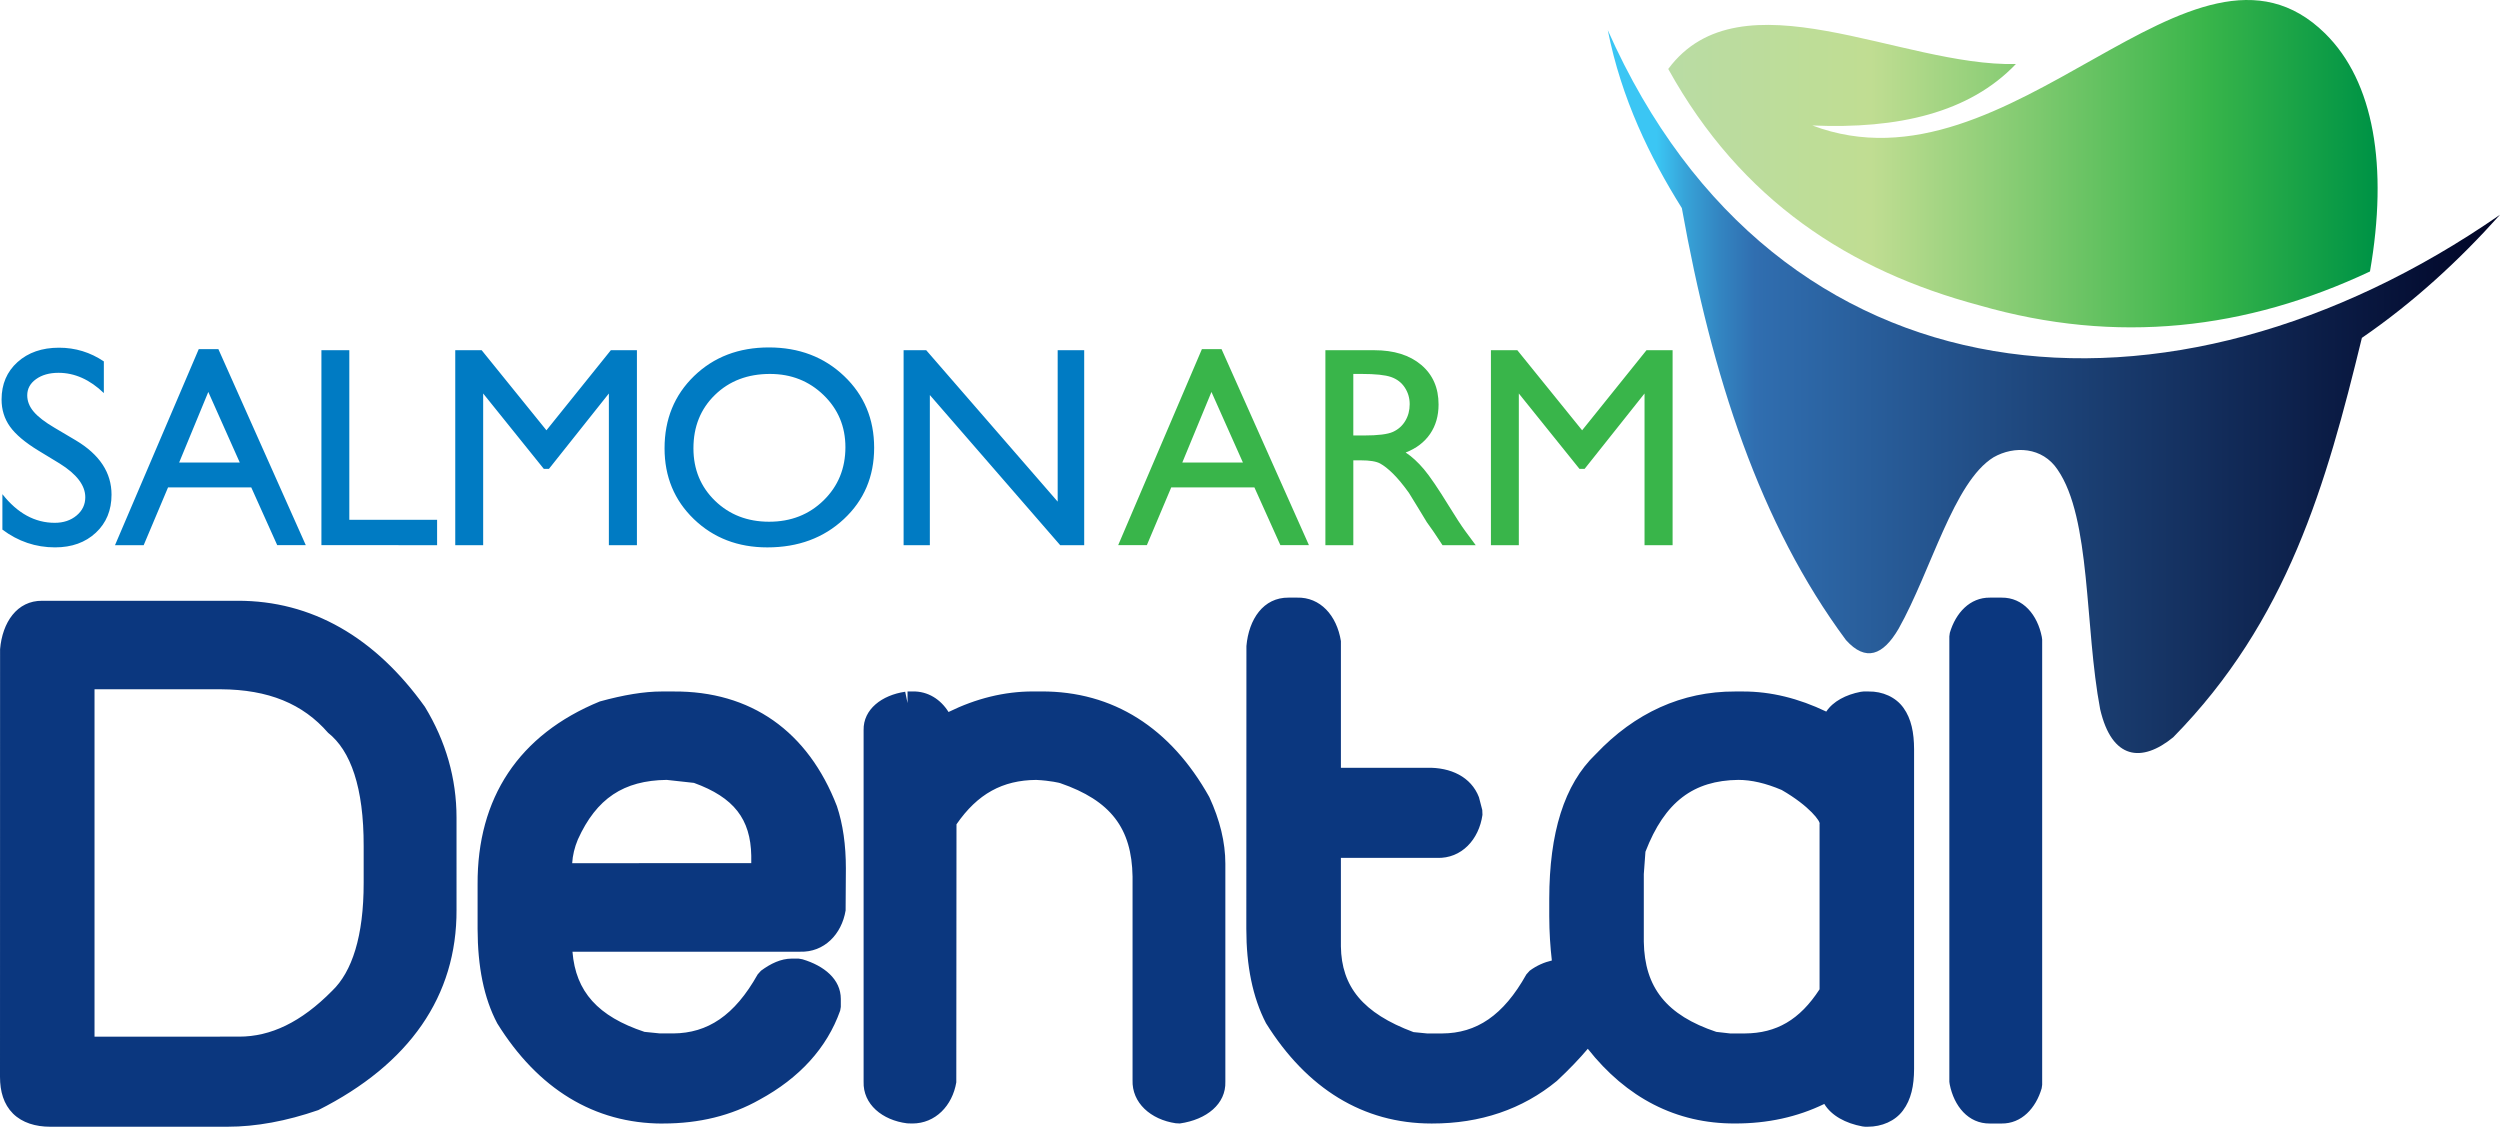
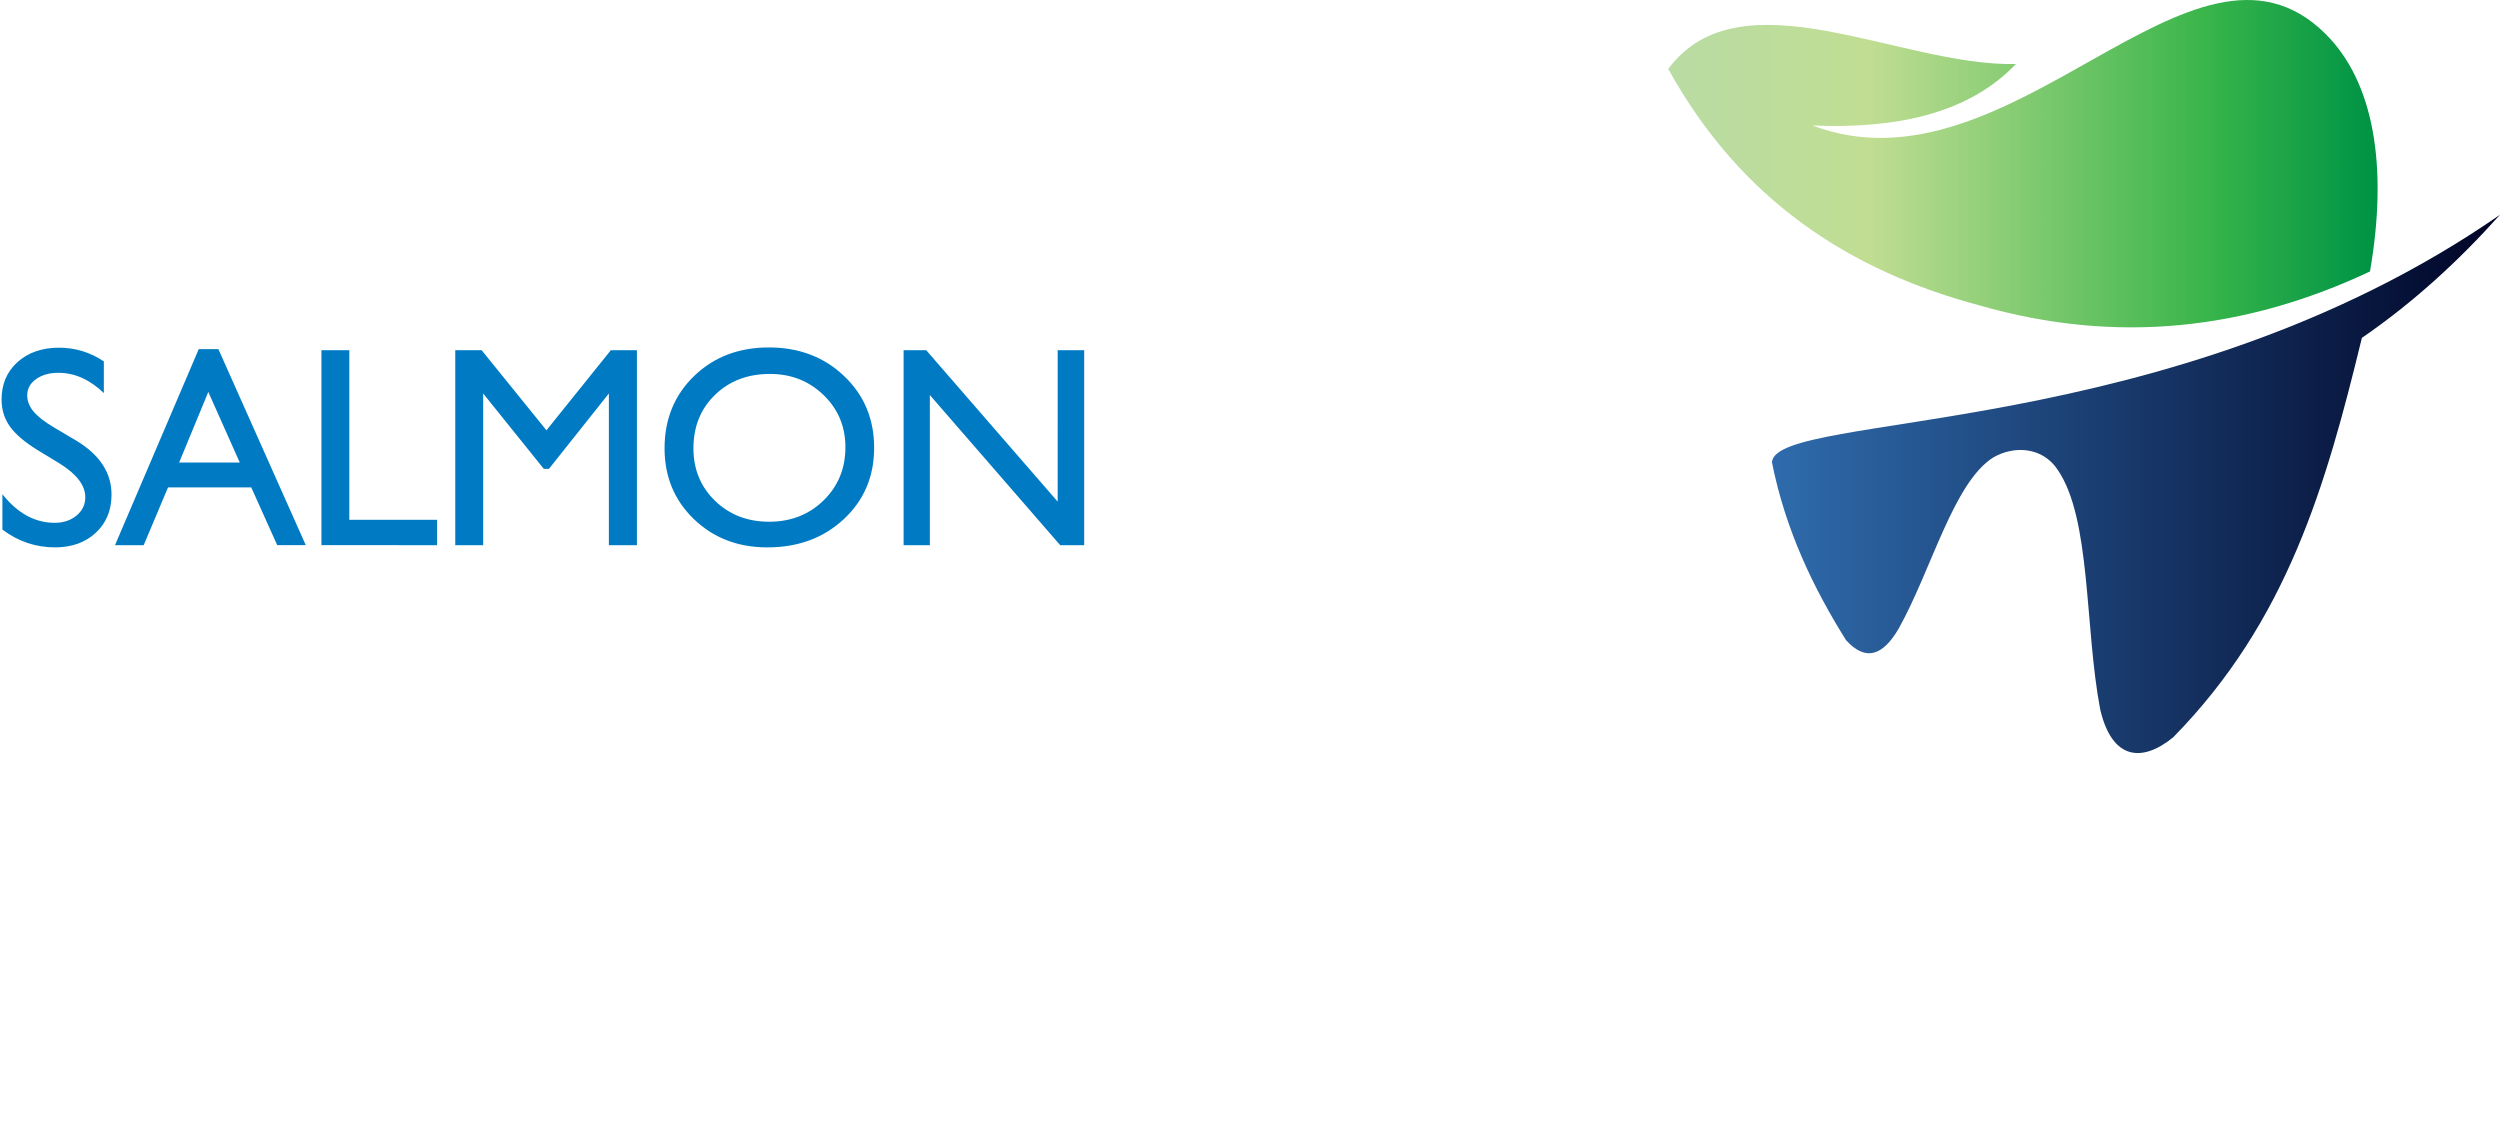
<svg xmlns="http://www.w3.org/2000/svg" viewBox="0 0 422.885 190.59">
  <linearGradient id="SVGID_1_" gradientUnits="userSpaceOnUse" x1="271.962" y1="66.24" x2="422.885" y2="66.24">
    <stop offset="0.055" style="stop-color:#3BC6F4" />
    <stop offset="0.087" style="stop-color:#37A3D8" />
    <stop offset="0.124" style="stop-color:#3386C2" />
    <stop offset="0.165" style="stop-color:#306EB0" />
    <stop offset="1" style="stop-color:#000426" />
  </linearGradient>
-   <path fill-rule="evenodd" clip-rule="evenodd" fill="url(#SVGID_1_)" d="M422.885,36.328c-6.972,7.781-14.646,14.838-23.363,20.824 c-6.027,24.774-12.572,47.87-31.916,67.563c-5.295,4.33-10.371,3.813-12.354-4.736c-2.641-13.927-1.51-32.305-7.213-40.549 c-2.556-3.82-7.309-4.088-10.83-2.074c-6.75,4.168-10.531,19.167-16.061,29.01c-2.625,4.488-5.543,5.629-8.895,1.904 c-14.569-19.653-22.667-44.638-27.764-73.07c-5.39-8.616-10.214-18.462-12.528-30.102C300.528,69.506,367.113,75.002,422.885,36.328 z" />
+   <path fill-rule="evenodd" clip-rule="evenodd" fill="url(#SVGID_1_)" d="M422.885,36.328c-6.972,7.781-14.646,14.838-23.363,20.824 c-6.027,24.774-12.572,47.87-31.916,67.563c-5.295,4.33-10.371,3.813-12.354-4.736c-2.641-13.927-1.51-32.305-7.213-40.549 c-2.556-3.82-7.309-4.088-10.83-2.074c-6.75,4.168-10.531,19.167-16.061,29.01c-2.625,4.488-5.543,5.629-8.895,1.904 c-5.39-8.616-10.214-18.462-12.528-30.102C300.528,69.506,367.113,75.002,422.885,36.328 z" />
  <linearGradient id="SVGID_2_" gradientUnits="userSpaceOnUse" x1="282.19" y1="27.688" x2="402.184" y2="27.688">
    <stop offset="0" style="stop-color:#B9DCA4" />
    <stop offset="0.286" style="stop-color:#C0DD92" />
    <stop offset="0.758" style="stop-color:#39B54A" />
    <stop offset="0.989" style="stop-color:#009445" />
  </linearGradient>
  <path fill-rule="evenodd" clip-rule="evenodd" fill="url(#SVGID_2_)" d="M334.837,51.657c-21.9-5.84-40.315-17.686-52.647-39.993 c12.265-16.516,39.407-0.354,58.809-0.836c-7.874,8.263-19.962,11.028-34.433,10.397c33.791,12.761,64.329-37.622,86.739-15.561 c8.266,8.142,10.673,22.484,7.586,40.258C380.004,55.748,358.091,58.351,334.837,51.657z" />
-   <path fill="#0B377F" d="M40.176,101.623H7.151c-4.288-0.046-6.756,3.672-7.138,8.198L0,182.156c0,2.449,0.615,4.631,2.2,6.213 c1.566,1.553,3.823,2.222,6.288,2.222c0.019,0,0.045,0,0.077,0h29.914c4.834,0,9.963-0.948,15.361-2.813 c15.433-7.772,23.45-19.302,23.383-33.882V138.31c0-6.634-1.803-12.919-5.354-18.754C63.433,107.765,52.701,101.591,40.176,101.623z  M61.515,143.157v6.173c0.014,9.048-1.979,15.07-5.331,18.27c-5.268,5.342-10.417,7.751-15.732,7.751H15.989v-58.758h21.357 c8.071,0.046,13.887,2.454,18.149,7.358C59.31,126.968,61.544,133.182,61.515,143.157z M113.896,116.968h-1.982 c-2.964,0-6.422,0.579-10.441,1.683c-13.721,5.611-20.769,16.342-20.686,30.952v7.53c0.014,6.353,1.051,11.683,3.326,15.976 c6.864,11.06,16.396,16.938,27.969,16.946c0.047,0,0.082-0.009,0.126-0.009c6.039,0,11.521-1.334,16.284-4.036 c6.736-3.66,11.385-8.74,13.625-15.05l0.11-0.635v-1.342c0-3.342-2.816-5.621-6.493-6.717l-0.653-0.115h-1.137 c-1.864,0.013-3.559,0.829-5.219,2.051l-0.563,0.627c-3.919,6.985-8.479,9.934-14.267,9.98h-2.264l-2.614-0.264 c-7.858-2.61-11.637-6.78-12.181-13.559h38.518c4.038,0.124,7.016-2.927,7.685-6.973l0.045-7.104c0-3.974-0.491-7.475-1.516-10.544 C136.677,123.686,127.014,116.867,113.896,116.968z M96.787,146.012c0.077-1.32,0.393-2.651,0.965-4.021 c3.152-6.95,7.739-9.976,15.02-10.07l4.614,0.507c6.778,2.46,9.581,6.132,9.694,12.324v1.249L96.787,146.012z M204.56,134.827 c1.786,3.861,2.713,7.644,2.713,11.272v36.872c0.12,3.755-3.143,6.415-7.701,7.069l-0.691-0.037 c-4.226-0.617-7.439-3.453-7.305-7.306v-34.431c-0.134-8.148-3.677-12.852-12.247-15.799c0-0.015-1.62-0.426-4.057-0.541 c-5.662,0.045-9.907,2.331-13.478,7.509l-0.032,43.646c-0.664,3.955-3.539,6.964-7.439,6.964c-0.074,0-0.157,0-0.229-0.006 l-0.651-0.021c-4.2-0.523-7.488-3.233-7.361-7.049v-59.469c-0.072-3.539,3.114-5.919,7.035-6.49l0.396,1.921v-1.969h0.85 c2.607-0.06,4.768,1.354,6.084,3.476c4.66-2.287,9.438-3.476,14.267-3.476h1.405C188.26,116.905,198.009,123.1,204.56,134.827z  M316.063,116.968h-0.843l-0.471,0.054c-2.496,0.475-4.683,1.614-5.828,3.347c-4.68-2.245-9.373-3.4-14.021-3.4h-1.413 c-8.968-0.029-16.964,3.625-23.548,10.588c-5.389,5.14-7.86,13.406-7.876,24.468v2.949c0.008,2.745,0.172,5.196,0.439,7.499 c-1.297,0.304-2.554,0.846-3.746,1.725l-0.569,0.633c-3.902,6.985-8.451,9.948-14.242,9.982h-2.542l-2.304-0.227 c-8.598-3.206-12.183-7.718-12.28-14.498v-14.971h16.273c4.131,0.125,7.079-3.097,7.673-7.278l-0.032-0.821l-0.562-2.163 c-1.329-3.468-4.814-5.07-8.769-4.983H226.82V108.44c-0.704-4.362-3.506-7.455-7.429-7.35h-1.406 c-4.29-0.047-6.754,3.663-7.148,8.191l-0.017,47.844c0,6.239,1.067,11.578,3.327,15.95c6.922,11.093,16.46,16.965,27.971,16.971 c0.038,0,0.086,0,0.129,0c8.125,0.013,15.28-2.396,21.102-7.2c2.164-2.021,3.827-3.778,5.234-5.439 c6.543,8.291,14.959,12.68,24.905,12.634c5.48,0.015,10.551-1.092,15.099-3.306c1.192,1.976,3.612,3.285,6.459,3.805l0.441,0.051 h0.29c0.053,0,0.106,0,0.162,0c2.364,0,4.628-0.948,5.957-2.752c1.377-1.832,1.87-4.188,1.879-7.021v-54.086 c-0.009-2.814-0.473-5.139-1.778-6.971C320.696,117.915,318.424,116.925,316.063,116.968z M307.786,139.38v27.963 c-3.363,5.192-7.33,7.429-12.595,7.467h-2.543l-2.328-0.264c-8.401-2.809-12.144-7.48-12.264-15.261v-11.423l0.276-3.785 c3.276-8.487,8.151-12.062,15.711-12.156c2.19,0,4.629,0.554,7.337,1.707C306.143,136.375,308.012,139.023,307.786,139.38z  M345.441,108.158v75.34l-0.086,0.599c-0.982,3.349-3.387,5.989-6.787,5.95h-1.374c-0.013,0-0.024,0-0.039,0 c-0.002,0-0.004,0-0.005,0h-0.554c-3.651,0.039-6.073-2.944-6.799-6.65l-0.054-0.393c0-0.011-0.003-0.016-0.003-0.023v-75.338 l0.083-0.601c0.984-3.35,3.388-5.993,6.788-5.951h1.374c0.012,0,0.024-0.001,0.037-0.001c0.002,0,0.006,0.001,0.008,0.001h0.553 c3.652-0.042,6.076,2.945,6.8,6.65l0.051,0.392C345.435,108.139,345.437,108.148,345.441,108.158z" />
-   <path fill="#39B54A" d="M203.308,59.054h3.319l14.786,33.163h-4.831l-4.396-9.773h-14.066l-4.125,9.773h-4.85L203.308,59.054z  M210.246,78.242l-5.323-11.944l-4.933,11.944H210.246z M224.195,92.217V59.24h8.266c3.336,0,5.981,0.827,7.943,2.481 c1.958,1.652,2.935,3.887,2.935,6.701c0,1.922-0.478,3.582-1.436,4.982c-0.964,1.4-2.337,2.448-4.131,3.14 c1.053,0.691,2.083,1.638,3.091,2.831c1.009,1.198,2.421,3.283,4.249,6.254c1.15,1.875,2.07,3.283,2.762,4.228l1.747,2.361h-5.616 l-1.441-2.174c-0.047-0.077-0.143-0.211-0.278-0.401l-0.924-1.298l-1.463-2.41l-1.58-2.573c-0.972-1.354-1.865-2.431-2.678-3.235 c-0.81-0.8-1.545-1.375-2.195-1.729c-0.653-0.353-1.755-0.532-3.296-0.532h-1.231v14.353H224.195z M230.335,63.253h-1.417v10.411 h1.792c2.393,0,4.034-0.205,4.923-0.614c0.888-0.409,1.584-1.028,2.077-1.854c0.495-0.825,0.745-1.765,0.745-2.82 c0-1.039-0.274-1.979-0.825-2.819c-0.551-0.843-1.326-1.435-2.325-1.785C234.304,63.425,232.649,63.253,230.335,63.253z  M278.511,59.24h4.416v32.978h-4.747V66.56l-10.133,12.747h-0.876L256.916,66.56v25.658h-4.72V59.24h4.467l10.96,13.546 L278.511,59.24z" />
  <path fill="#007BC3" d="M10.085,78.401L6.497,76.22c-2.251-1.373-3.854-2.726-4.805-4.055c-0.953-1.331-1.426-2.862-1.426-4.591 c0-2.598,0.899-4.706,2.701-6.328c1.801-1.619,4.141-2.431,7.021-2.431c2.755,0,5.28,0.775,7.577,2.318v5.357 c-2.375-2.286-4.934-3.427-7.669-3.427c-1.542,0-2.812,0.359-3.801,1.07c-0.991,0.712-1.489,1.627-1.489,2.738 c0,0.987,0.365,1.914,1.098,2.775c0.73,0.862,1.906,1.767,3.522,2.714l3.606,2.134c4.021,2.404,6.032,5.462,6.032,9.175 c0,2.643-0.884,4.791-2.656,6.444c-1.769,1.651-4.069,2.478-6.902,2.478c-3.259,0-6.223-1.001-8.902-3.004v-5.995 c2.55,3.23,5.502,4.845,8.855,4.845c1.479,0,2.71-0.413,3.692-1.234c0.983-0.823,1.475-1.855,1.475-3.096 C14.426,82.105,12.979,80.202,10.085,78.401z M33.62,59.054h3.318l14.788,33.163h-4.833l-4.393-9.773H28.426l-4.121,9.773h-4.851 L33.62,59.054z M40.56,78.242l-5.325-11.944l-4.933,11.944H40.56z M54.369,59.24h4.72v28.682h14.848v4.295H54.369V59.24z  M103.326,59.24h4.412v32.978h-4.745V66.56L92.858,79.306h-0.874L81.729,66.56v25.658h-4.721V59.24h4.467l10.958,13.546 L103.326,59.24z M130.059,58.77c5.093,0,9.335,1.612,12.723,4.837c3.392,3.226,5.084,7.271,5.084,12.135 c0,4.861-1.708,8.886-5.132,12.073c-3.416,3.186-7.73,4.779-12.936,4.779c-4.967,0-9.108-1.593-12.421-4.779 c-3.308-3.187-4.964-7.181-4.964-11.982c0-4.922,1.668-9,4.998-12.226C120.747,60.382,124.963,58.77,130.059,58.77z M130.249,63.253 c-3.775,0-6.876,1.18-9.306,3.542c-2.432,2.36-3.646,5.373-3.646,9.038c0,3.56,1.221,6.517,3.656,8.879 c2.436,2.359,5.487,3.54,9.151,3.54c3.68,0,6.749-1.204,9.21-3.61c2.462-2.41,3.691-5.406,3.691-8.995 c0-3.494-1.229-6.433-3.691-8.817C136.853,64.445,133.828,63.253,130.249,63.253z M178.91,59.24h4.486v32.978h-4.061l-22.047-25.396 v25.396h-4.44V59.24h3.826l22.236,25.611V59.24z" />
</svg>